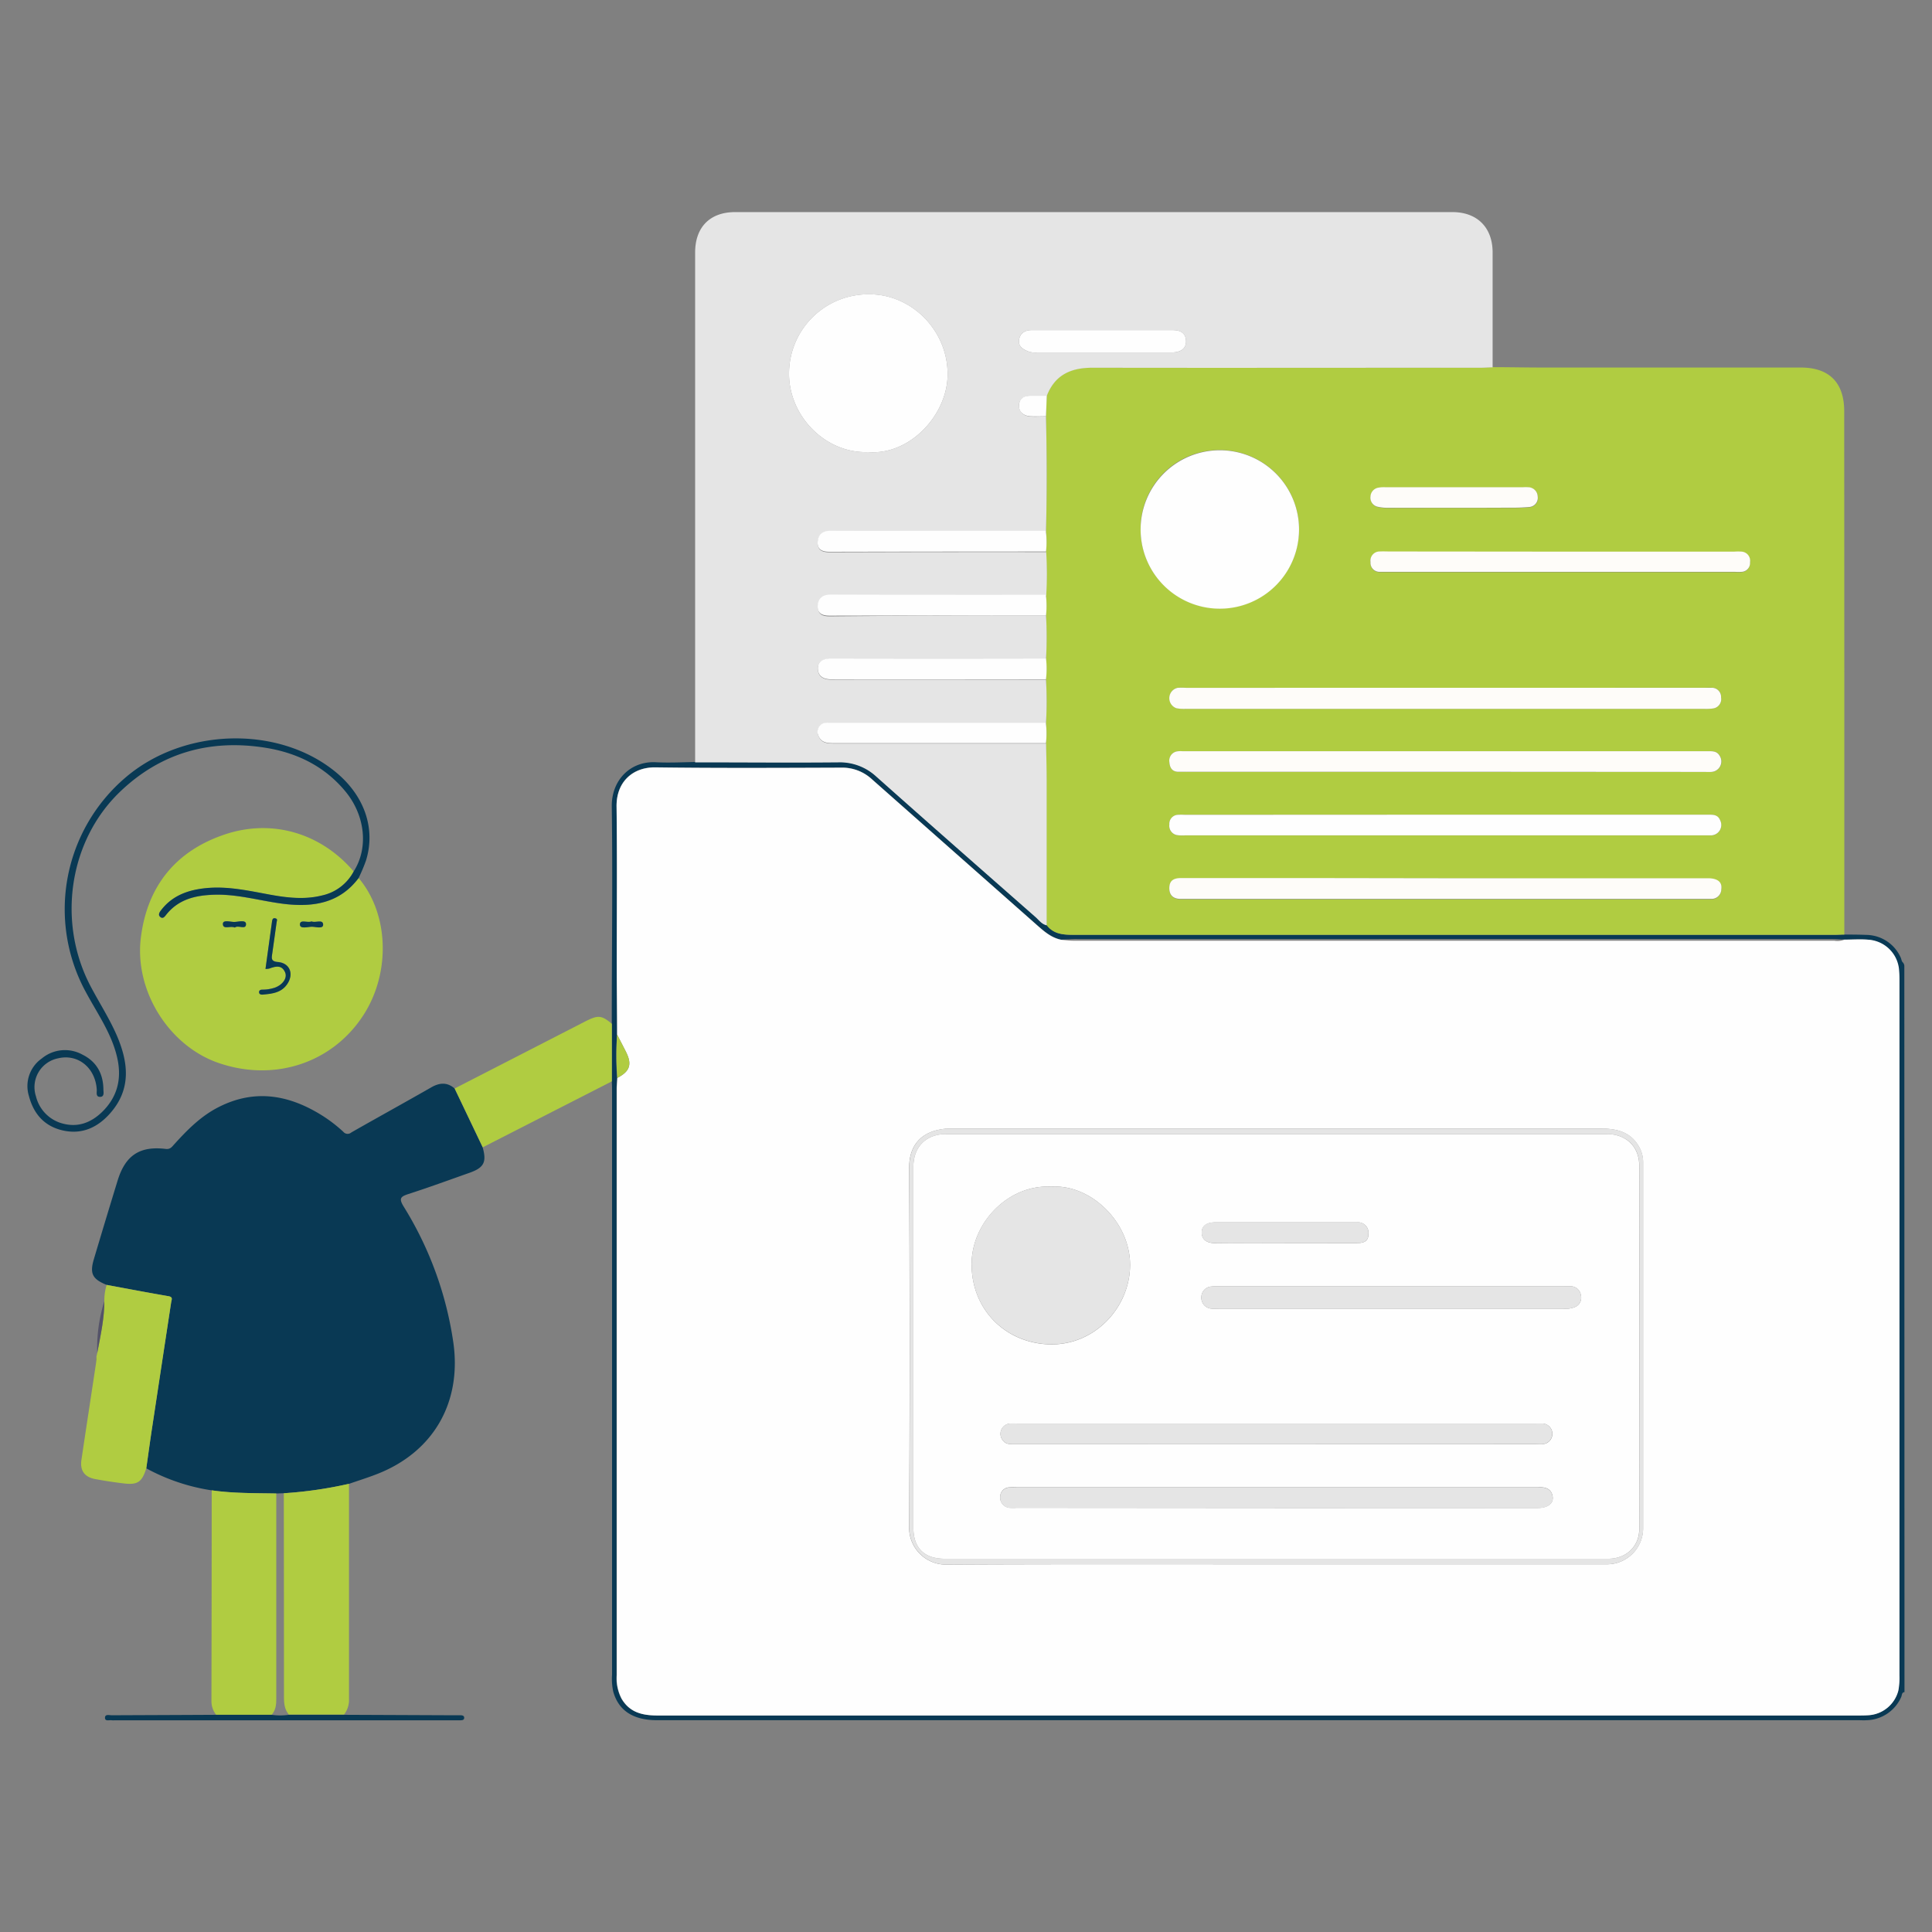
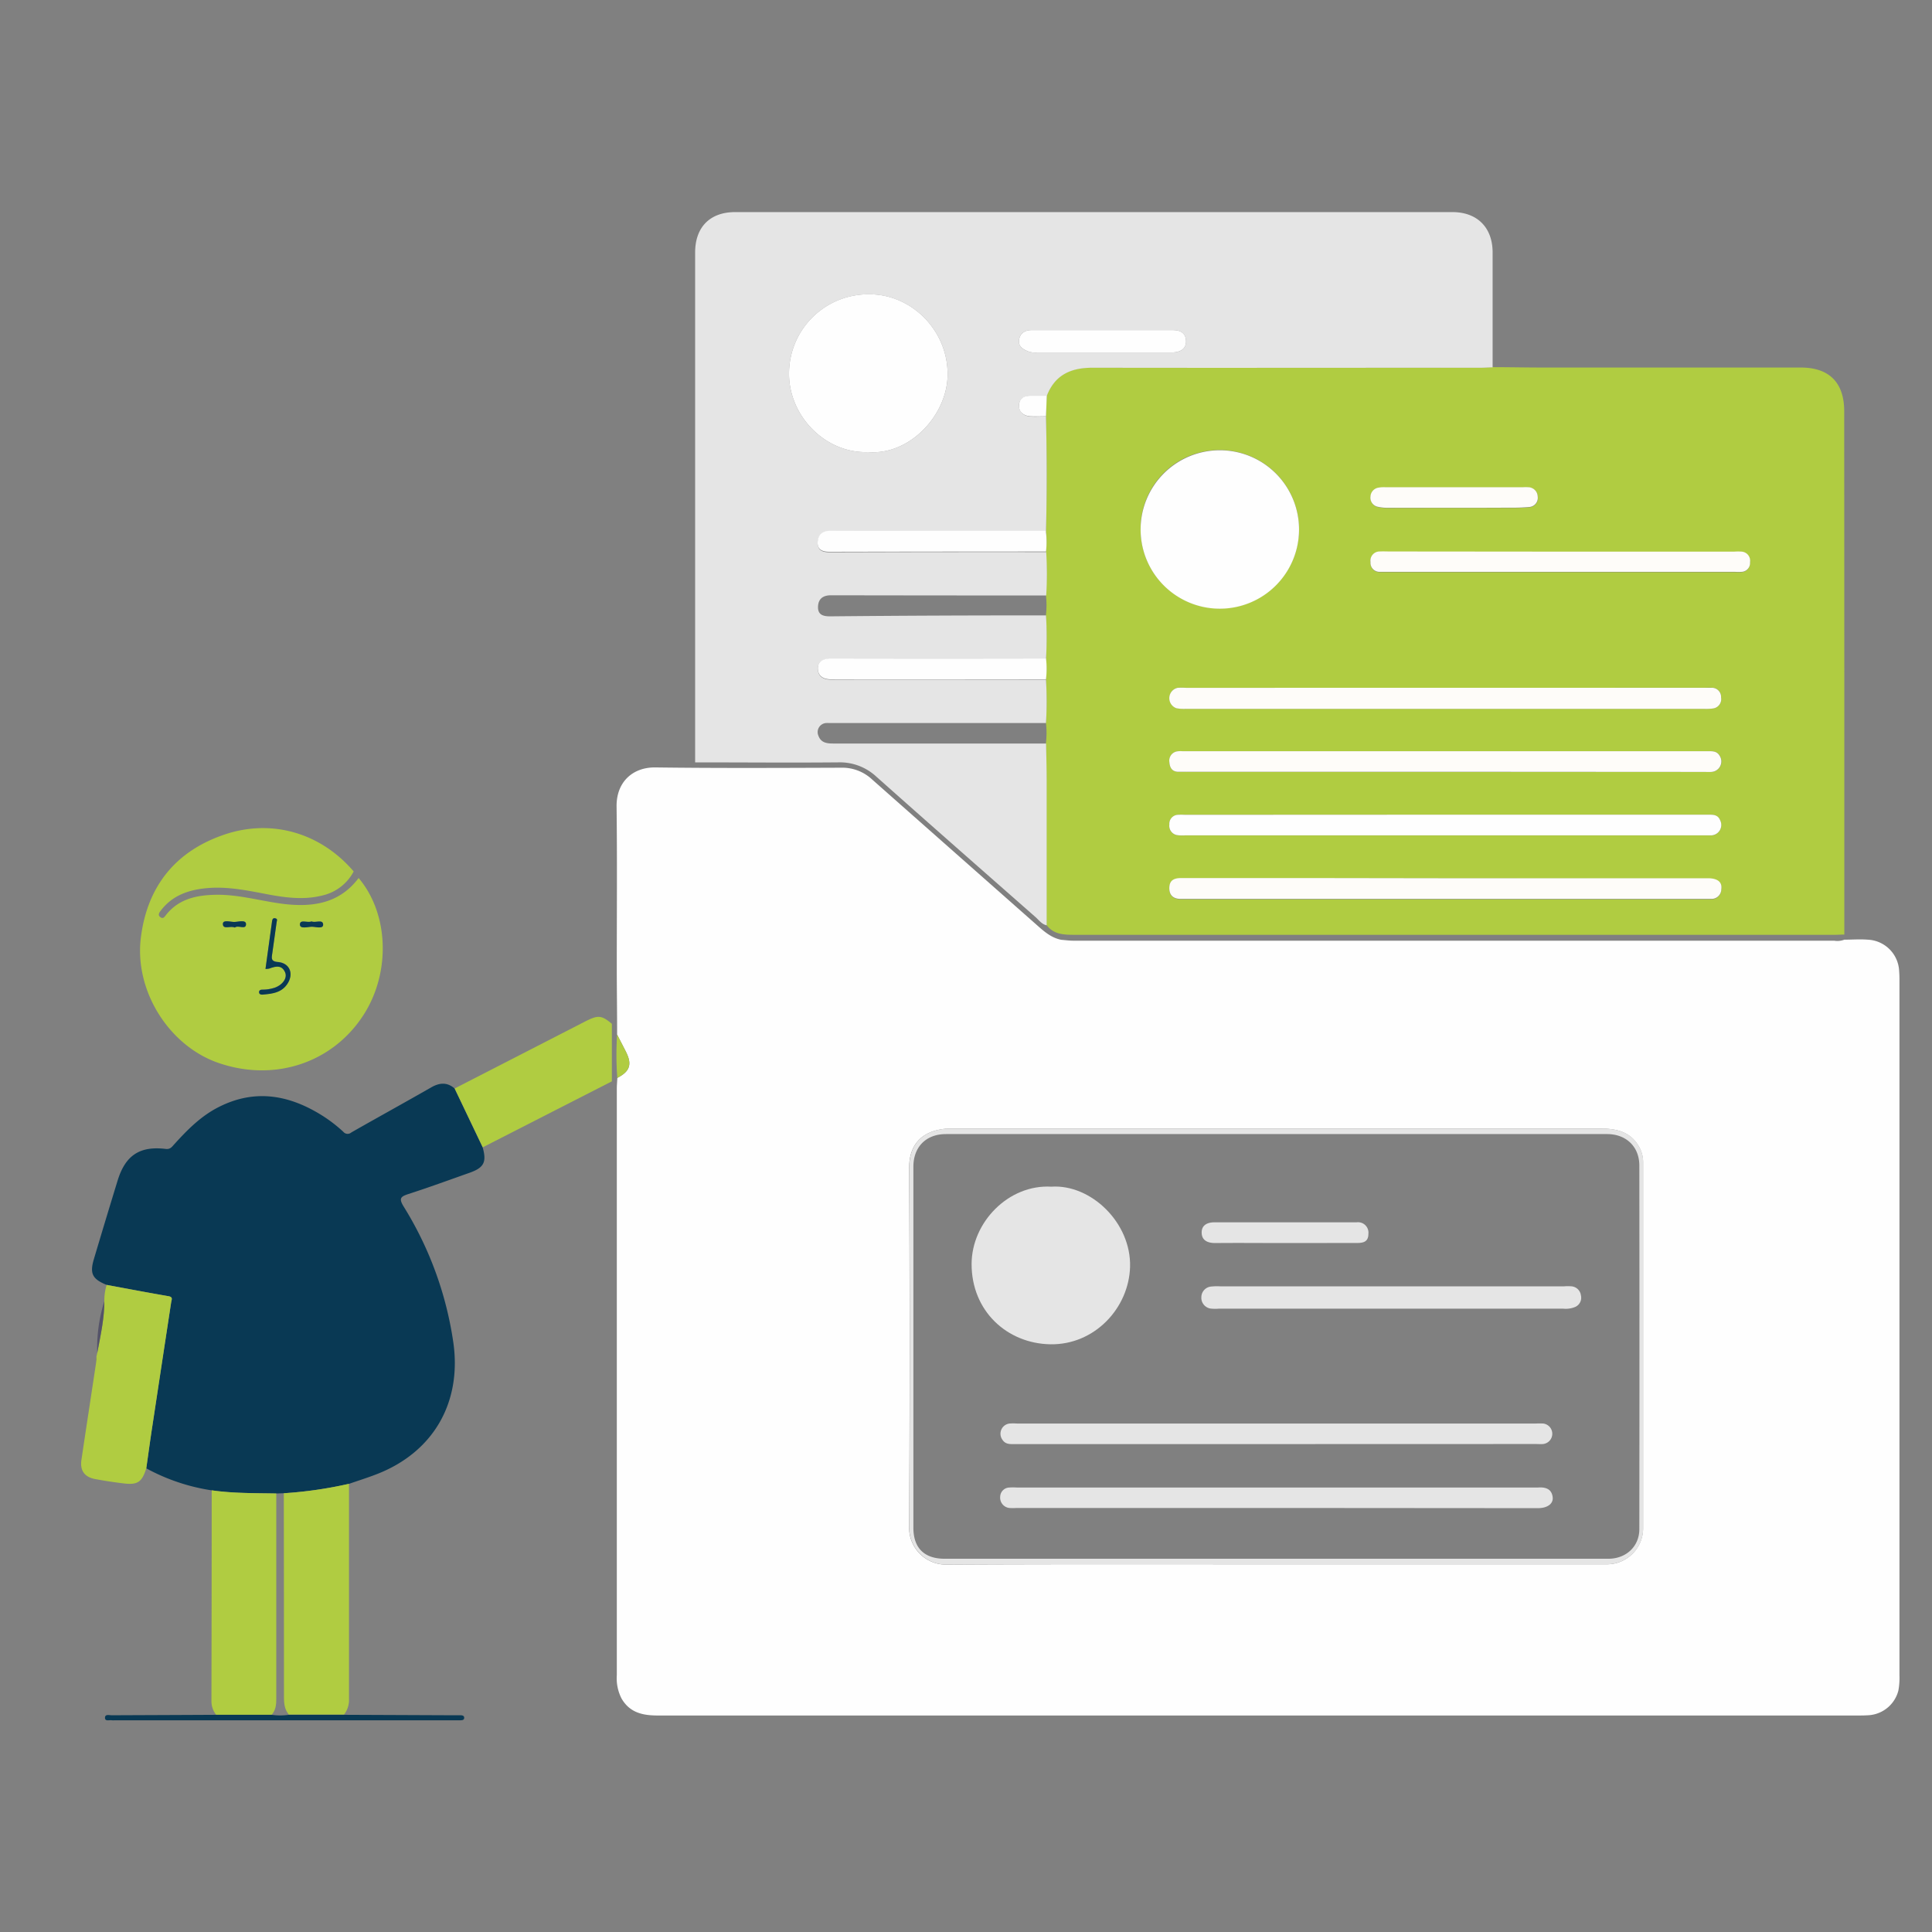
<svg xmlns="http://www.w3.org/2000/svg" id="Layer_1" data-name="Layer 1" viewBox="0 0 500 500">
  <rect x="0" y="0" width="500" height="500" fill="#808080" stroke="none" />
  <defs>
    <style>.cls-1{fill:#093954;}.cls-2{fill:#b0cc41;}.cls-3{fill:#e5e5e5;}.cls-4{fill:#545368;}.cls-5{fill:#fefefe;}.cls-6{fill:#fefcf9;}</style>
  </defs>
-   <path class="cls-1" d="M492.88,437.91c-.76.1-.64.84-.85,1.28a10.07,10.07,0,0,1-9,6c-.64.05-1.3,0-1.94,0h-311c-6.23,0-10-2.47-11.39-7.42a15.54,15.54,0,0,1-.3-4.35q0-75.34,0-150.7c0-1,0-1.94-.07-2.91V265c0-18.76.25-37.52,0-56.27-.1-6.82,4.8-11.8,11.4-11.46,3.38.17,6.79,0,10.19-.06,12.32,0,24.64.15,37,0a13.85,13.85,0,0,1,9.9,3.7c13.68,12.18,27.44,24.25,41.19,36.34.89.78,1.6,1.86,2.89,2.13,1.81,2.47,4.47,2.56,7.17,2.56H474.88c.81,0,1.62-.05,2.43-.07,1.86,0,3.72,0,5.58.08a9.88,9.88,0,0,1,9,5.84c.21.4.2.95.55,1.27a1.43,1.43,0,0,1,.4,1.07ZM274.64,243.18c-2.41-.48-4.19-2-6-3.54q-21.5-19-43-38a11.29,11.29,0,0,0-7.92-3c-16.05.06-32.11.14-48.16-.07-5.72-.07-10.09,3.67-10,10.13.17,14,0,28,.05,42,0,5.67.06,11.33.09,17a77.81,77.81,0,0,0,0,11.22c0,1-.13,1.93-.14,2.9V433.53a11.43,11.43,0,0,0,1.26,6.09c2.14,3.62,5.46,4.33,9.36,4.33q155.34-.06,310.69,0c.9,0,1.79,0,2.68-.07a8.51,8.51,0,0,0,7.68-6.39,17.84,17.84,0,0,0,.28-3.87q0-90,0-180.1c0-.73,0-1.46-.08-2.19a9,9,0,0,0-8.52-8.19c-1.88-.1-3.78,0-5.67,0-1,0-1.93-.12-2.9-.12H278.74C277.37,243,276,243.13,274.64,243.18Z" />
  <path class="cls-2" d="M477.31,241.86c-.81,0-1.62.07-2.43.07H278c-2.7,0-5.36-.09-7.17-2.56q0-18.93,0-37.85c0-3.07-.1-6.13-.15-9.2a21.86,21.86,0,0,0,0-5.3,91.47,91.47,0,0,0,0-11.23,22.91,22.91,0,0,0,0-5.3,95.62,95.62,0,0,0,0-11.23,22.92,22.92,0,0,0,0-5.3,91.47,91.47,0,0,0,0-11.23,21.77,21.77,0,0,0,0-5.29c.27-9.91.24-19.81,0-29.72l.21-5.32c2.1-5.43,6.19-7.3,11.84-7.29,33.54.11,67.09.06,100.63,0,1,0,1.94-.06,2.91-.09,4.38,0,8.76.1,13.14.1h66.66c7.33,0,11.21,3.9,11.21,11.29Q477.32,174.17,477.31,241.86ZM295.19,137a20.49,20.49,0,1,0,20.5-20.53A20.36,20.36,0,0,0,295.19,137ZM373.87,178H307a16,16,0,0,0-2.19,0,2.75,2.75,0,0,0-.27,5.29,10.7,10.7,0,0,0,2.41.15H441a13,13,0,0,0,2.42-.11,2.45,2.45,0,0,0,2-2.87,2.37,2.37,0,0,0-2.22-2.47c-.72-.07-1.46,0-2.19,0Zm.48,49.34H340.28c-11.51,0-23,0-34.55,0-1.87,0-3.06.61-3.11,2.52s1.11,2.93,3.1,2.87c.48,0,1,0,1.46,0H441c.65,0,1.3,0,1.95,0a2.51,2.51,0,0,0,2.51-2.48c.28-1.89-.93-2.86-3.47-2.86Zm-.29-27.56H441c.65,0,1.3,0,1.95,0a2.72,2.72,0,0,0,2.09-4.25c-.73-1.16-1.85-1.11-3-1.11H306a6.36,6.36,0,0,0-1.45.06,2.43,2.43,0,0,0-1.91,2.73c.07,1.28.55,2.4,2.09,2.53.72.06,1.46,0,2.19,0Zm0,11.11H306.7a17.94,17.94,0,0,0-1.94,0,2.32,2.32,0,0,0-2.13,2.52,2.44,2.44,0,0,0,1.92,2.72,9.22,9.22,0,0,0,2.17.08h134.5c.48,0,1,0,1.46,0a2.69,2.69,0,0,0,2.5-3.89c-.62-1.56-1.93-1.46-3.25-1.46Zm30-68.08H359.78c-.9,0-1.79,0-2.68,0a2.38,2.38,0,0,0-2.41,2.75,2.32,2.32,0,0,0,2.39,2.52c.48,0,1,0,1.46,0H449a16.26,16.26,0,0,0,1.71,0,2.29,2.29,0,0,0,2.16-2.48,2.38,2.38,0,0,0-2.14-2.75,14.08,14.08,0,0,0-1.95,0Zm-27.73-11.35c4.77,0,9.55,0,14.33,0a47.81,47.81,0,0,0,5.08-.17,2.37,2.37,0,0,0,2.26-2.67,2.5,2.5,0,0,0-2.52-2.45,8.15,8.15,0,0,0-1.21,0H358.56a8,8,0,0,0-1.7.1,2.45,2.45,0,0,0-2.14,2.3,2.39,2.39,0,0,0,2,2.68,10.68,10.68,0,0,0,2.4.24Z" />
  <path class="cls-3" d="M270.71,159.27a95.62,95.62,0,0,1,0,11.23q-27.82,0-55.64,0c-1.86,0-3.42.56-3.41,2.53s1.28,2.87,3.41,2.86c18.54-.06,37.09,0,55.63,0a91.47,91.47,0,0,1,0,11.23l-56.16,0a5.93,5.93,0,0,0-.73,0,2.35,2.35,0,0,0-2,3.3c.64,1.75,2.08,2,3.73,2l55.19,0c.05,3.07.14,6.13.15,9.2q0,18.93,0,37.85c-1.29-.27-2-1.35-2.89-2.13-13.75-12.09-27.51-24.16-41.19-36.34a13.85,13.85,0,0,0-9.9-3.7c-12.32.11-24.64,0-37,0q0-66,0-131.95c0-6.57,3.84-10.46,10.36-10.46H375.88c6.44,0,10.4,4,10.41,10.43V95.08c-1,0-1.94.09-2.91.09-33.54,0-67.09.06-100.63,0-5.65,0-9.74,1.86-11.84,7.29-1.37,0-2.74,0-4.11,0-1.71-.05-3,.72-3.08,2.38s1.1,2.81,2.87,2.94c1.36.1,2.74,0,4.11,0,.23,9.91.26,19.81,0,29.72l-22.38,0c-11.11,0-22.22,0-33.33,0-2.16,0-3.29,1-3.34,3s1.27,2.44,3.11,2.44q28-.09,56-.06a91.47,91.47,0,0,1,0,11.23q-27.85,0-55.72-.05c-2.15,0-3.29,1-3.34,3s1.25,2.45,3.1,2.45Q242.73,159.24,270.71,159.27Zm-46-42.27c10.71.86,20.37-9.53,20.53-19.83.19-11.49-9.19-21-20.24-21a20.53,20.53,0,0,0-20.8,20.19C204,107.47,213.47,117.41,224.71,117ZM285.3,91.21c6,0,12,0,18,0,2.4,0,3.7-1.1,3.64-2.93-.06-2.25-1.64-2.85-3.47-2.85-12.16,0-24.33,0-36.49,0-1.76,0-3.05.84-3.26,2.61s1.25,2.5,2.63,3a6.19,6.19,0,0,0,2.16.17C274.11,91.22,279.7,91.21,285.3,91.21Z" />
  <path class="cls-1" d="M27.6,332.53c-3.73-1.52-4.43-2.94-3.28-6.75q3-10.09,6.1-20.19c2-6.56,5.7-9.06,12.47-8.25,1.17.14,1.6-.53,2.17-1.16,3.44-3.8,7-7.42,11.69-9.75,9-4.51,17.57-3.17,25.88,1.81a37.17,37.17,0,0,1,6.21,4.66,1.45,1.45,0,0,0,2.08.18c6.89-3.93,13.84-7.75,20.72-11.69,2.16-1.23,4.1-1.34,6,.3q3.64,7.62,7.27,15.23c1.08,3.85.35,5.28-3.43,6.61-5.26,1.86-10.5,3.78-15.81,5.49-2,.66-2.49,1.13-1.23,3.19a91.39,91.39,0,0,1,12.92,35.5c2.08,15.38-5.25,28.09-19.75,33.76-2.4.94-4.87,1.71-7.32,2.56a106.64,106.64,0,0,1-16.87,2.42l-2,.06c-5.58-.1-11.16,0-16.71-.82A51.33,51.33,0,0,1,37.85,380c.53-3.68,1-7.37,1.59-11.05q2.4-16,4.85-31.91c.1-.68.55-1.36-.7-1.58C38.25,334.53,32.92,333.51,27.6,332.53Z" />
  <path class="cls-2" d="M92.81,227.23c7.82,9.23,8.36,24.44,1.26,35.45C86,275.2,70.83,280.13,56.3,275c-12.68-4.51-21.57-18.67-19.84-32.39,1.66-13.25,9-22.38,21.7-26.65,12.32-4.14,24.94-.31,33.37,9.57a12.21,12.21,0,0,1-8.24,6.25c-4.51,1.12-9,.59-13.5-.23-5.33-1-10.64-2.18-16.12-1.71-4.76.41-9.05,1.85-12.07,5.84-.41.53-.82,1.15-.1,1.68s1.06-.06,1.42-.51c3.25-4.16,7.78-5.16,12.74-5.28,6.15-.14,12,1.69,18,2.4C81.14,234.81,87.93,233.73,92.81,227.23Zm-24.1,23.53a5.4,5.4,0,0,0,.91-.11c1.58-.56,3.23-1.14,4.14.9.68,1.53-.54,3.28-2.56,4a10,10,0,0,1-3.33.54c-.44,0-.83.16-.82.66s.42.66.85.62c2.44-.21,4.89-.44,6.43-2.72,1.78-2.62.69-5.45-2.41-5.71-1.84-.15-1.64-1-1.47-2.16.39-2.72.76-5.44,1.14-8.15,0-.38.21-.86-.32-1s-.8.31-.87.83C69.84,242.55,69.28,246.6,68.71,250.76Zm11.92-12.3c-1,.45-3-.62-3,.8,0,1.26,2,.57,3.11.58s2.94.64,2.9-.56C83.57,237.81,81.65,238.91,80.63,238.46Zm-19.86,1.59c.86-.74,2.88.7,2.9-.87,0-1.26-2-.56-3.09-.58s-2.93-.63-2.9.52C57.72,240.68,59.63,239.5,60.77,240.05Z" />
  <path class="cls-2" d="M73.45,386.45A106.64,106.64,0,0,0,90.32,384q0,27.86,0,55.73a6.08,6.08,0,0,1-1.29,4H74.76c-1.19-1.4-1.27-3.06-1.27-4.79Q73.49,412.72,73.45,386.45Z" />
  <path class="cls-2" d="M54.79,385.69c5.55.8,11.13.72,16.71.82q0,26.36,0,52.71c0,1.65,0,3.25-1.22,4.57H55.94a5.64,5.64,0,0,1-1.22-3.58Q54.78,413,54.79,385.69Z" />
  <path class="cls-2" d="M27.6,332.53c5.32,1,10.65,2,16,2.92,1.25.22.8.9.7,1.58q-2.43,16-4.85,31.91c-.56,3.68-1.06,7.37-1.59,11.05-1.1,3.54-2.22,4.35-5.81,3.92-2.49-.29-5-.68-7.42-1.13-2.76-.51-4-2.23-3.54-5.06,1.24-8.37,2.53-16.74,3.79-25.11,0-.51.05-1,.08-1.54.07-.32.14-.64.22-.95C26,345.7,27,341.3,27,336.77A13.85,13.85,0,0,1,27.6,332.53Z" />
  <path class="cls-2" d="M124.94,296.92q-3.63-7.62-7.27-15.23l34.13-17.52c3-1.52,4-1.37,6.55.79v14.89Z" />
-   <path class="cls-1" d="M92.81,227.23c-4.88,6.5-11.67,7.58-19.13,6.71-6-.71-11.87-2.54-18-2.4-5,.12-9.49,1.12-12.74,5.28-.36.45-.81,1-1.42.51s-.31-1.15.1-1.68c3-4,7.31-5.43,12.07-5.84,5.48-.47,10.79.74,16.12,1.71,4.48.82,9,1.35,13.5.23a12.21,12.21,0,0,0,8.24-6.25c3.82-6,3-14.34-2.06-20.56C84.14,198.4,77,194.88,68.89,193.55c-14.38-2.35-27.25,1.2-37.84,11.37-13.29,12.76-16.3,33.85-7.57,50.39,2.22,4.22,4.82,8.24,6.73,12.62,3,6.95,3.81,13.8-1.54,20-3.25,3.79-7.4,5.81-12.53,4.6-4.72-1.11-7.46-4.32-8.66-8.9a8.72,8.72,0,0,1,3.34-9.7,9.36,9.36,0,0,1,10.5-1c3.71,1.83,5.4,5,5.44,9,0,.64.34,1.93-.85,1.94s-.82-1.16-.87-1.9c-.36-5.65-4.87-9.3-10-8.08a7.6,7.6,0,0,0-5.73,9.85,9.62,9.62,0,0,0,7.27,7.12c4.19,1,7.67-.72,10.47-3.73,3.68-4,4.45-8.66,3.19-13.79-1.46-6-5-11-7.87-16.31A44.79,44.79,0,0,1,32.6,201.12c15-12.74,39.2-13.43,54-1.54,7.68,6.15,10.73,14.83,8.09,23.21A44.38,44.38,0,0,1,92.81,227.23Z" />
  <path class="cls-1" d="M55.94,443.79H70.28a16,16,0,0,0,4.48,0H89.07l28.19.12h1.94c.44,0,.89.11.93.57.05.67-.49.72-1,.73H29.67a4.45,4.45,0,0,1-.73,0c-.65-.11-1.78.35-1.77-.66s1.14-.63,1.8-.64C38,443.87,47,443.84,55.94,443.79Z" />
  <path class="cls-4" d="M27,336.77c0,4.53-1,8.93-1.83,13.35A39.73,39.73,0,0,1,27,336.77Z" />
  <path class="cls-4" d="M25,351.07c0,.52-.05,1-.08,1.54C24.9,352.09,24.92,351.58,25,351.07Z" />
  <path class="cls-5" d="M159.71,267.74c0-5.67-.08-11.33-.09-17,0-14,.12-28-.05-42-.08-6.46,4.29-10.2,10-10.13,16,.21,32.11.13,48.16.07a11.29,11.29,0,0,1,7.92,3q21.48,19,43,38c1.78,1.57,3.56,3.06,6,3.54,1,.08,2.09.23,3.13.23H474.69a5,5,0,0,0,2.62-.26c2,0,4.06-.16,6.08,0a8.5,8.5,0,0,1,8.11,8.17c.06.72.08,1.45.08,2.18q0,90,0,180.1a17.84,17.84,0,0,1-.28,3.87,8.51,8.51,0,0,1-7.68,6.39c-.89.06-1.78.07-2.68.07q-155.34,0-310.69,0c-3.9,0-7.22-.71-9.36-4.33a11.43,11.43,0,0,1-1.26-6.09V281.86c0-1,.09-1.93.14-2.9,3.27-1.69,3.87-3.49,2.23-6.76C161.25,270.71,160.47,269.23,159.71,267.74Zm170.6,137.1q42.82,0,85.64,0a9.34,9.34,0,0,0,9.28-9.2q0-47.4,0-94.79a8.09,8.09,0,0,0-1.23-4.36c-2.27-3.76-6-4.42-9.87-4.42q-83.82,0-167.63,0c-.4,0-.81,0-1.22,0-5.76.37-10,3.29-10,10.2q.26,46.41,0,92.84a9.54,9.54,0,0,0,9.85,9.81C273.54,404.77,301.92,404.84,330.31,404.84Z" />
  <path class="cls-2" d="M159.71,267.74c.76,1.49,1.54,3,2.28,4.46,1.64,3.27,1,5.07-2.23,6.76A77.81,77.81,0,0,1,159.71,267.74Z" />
  <path class="cls-5" d="M295.19,137a20.49,20.49,0,1,1,41,.06,20.49,20.49,0,1,1-41-.06Z" />
  <path class="cls-6" d="M373.87,178H441c.73,0,1.47,0,2.19,0a2.37,2.37,0,0,1,2.22,2.47,2.45,2.45,0,0,1-2,2.87,13,13,0,0,1-2.42.11H306.9a10.7,10.7,0,0,1-2.41-.15,2.75,2.75,0,0,1,.27-5.29,16,16,0,0,1,2.19,0Z" />
  <path class="cls-6" d="M374.35,227.29H442c2.54,0,3.75,1,3.47,2.86a2.51,2.51,0,0,1-2.51,2.48c-.65,0-1.3,0-1.95,0H307.18c-.49,0-1,0-1.46,0-2,.06-3.14-.9-3.1-2.87s1.24-2.53,3.11-2.52c11.52,0,23,0,34.55,0Z" />
  <path class="cls-6" d="M374.06,199.73H306.91c-.73,0-1.47,0-2.19,0-1.54-.13-2-1.25-2.09-2.53a2.43,2.43,0,0,1,1.91-2.73,6.36,6.36,0,0,1,1.45-.06H442c1.16,0,2.28-.05,3,1.11a2.72,2.72,0,0,1-2.09,4.25c-.65.05-1.3,0-1.95,0Z" />
  <path class="cls-5" d="M374.07,210.84h67.86c1.32,0,2.63-.1,3.25,1.46a2.69,2.69,0,0,1-2.5,3.89c-.49,0-1,0-1.46,0H306.72a9.22,9.22,0,0,1-2.17-.08,2.44,2.44,0,0,1-1.92-2.72,2.32,2.32,0,0,1,2.13-2.52,17.94,17.94,0,0,1,1.94,0Z" />
  <path class="cls-6" d="M404.06,142.76h44.76a14.08,14.08,0,0,1,1.95,0,2.38,2.38,0,0,1,2.14,2.75,2.29,2.29,0,0,1-2.16,2.48,16.26,16.26,0,0,1-1.71,0h-90.5c-.49,0-1,0-1.46,0a2.32,2.32,0,0,1-2.39-2.52,2.38,2.38,0,0,1,2.41-2.75c.89-.05,1.78,0,2.68,0Z" />
  <path class="cls-5" d="M270.71,142.74q-28,0-56,.06c-1.84,0-3.17-.51-3.11-2.44s1.18-3,3.34-3c11.11.06,22.22,0,33.33,0l22.38,0A21.77,21.77,0,0,1,270.71,142.74Z" />
-   <path class="cls-5" d="M270.71,159.27q-28,0-56,.06c-1.85,0-3.16-.53-3.1-2.45s1.19-3,3.34-3q27.87.09,55.72.05A22.92,22.92,0,0,1,270.71,159.27Z" />
-   <path class="cls-5" d="M270.69,192.33l-55.19,0c-1.65,0-3.09-.29-3.73-2a2.35,2.35,0,0,1,2-3.3,5.93,5.93,0,0,1,.73,0l56.16,0A21.86,21.86,0,0,1,270.69,192.33Z" />
  <path class="cls-5" d="M270.7,175.8c-18.54,0-37.09,0-55.63,0-2.13,0-3.41-.93-3.41-2.86s1.55-2.53,3.41-2.53q27.83.06,55.64,0A22.91,22.91,0,0,1,270.7,175.8Z" />
  <path class="cls-6" d="M376.33,131.41H359.08a10.68,10.68,0,0,1-2.4-.24,2.39,2.39,0,0,1-2-2.68,2.45,2.45,0,0,1,2.14-2.3,8,8,0,0,1,1.7-.1h35.71a8.15,8.15,0,0,1,1.21,0,2.5,2.5,0,0,1,2.52,2.45,2.37,2.37,0,0,1-2.26,2.67,47.81,47.81,0,0,1-5.08.17C385.88,131.42,381.1,131.41,376.33,131.41Z" />
  <path class="cls-5" d="M270.7,107.73c-1.37,0-2.75.09-4.11,0-1.77-.13-3-1.17-2.87-2.94s1.37-2.43,3.08-2.38c1.37,0,2.74,0,4.11,0Z" />
  <path class="cls-5" d="M224.71,117c-11.24.41-20.72-9.53-20.51-20.65A20.53,20.53,0,0,1,225,76.16c11.05,0,20.43,9.52,20.24,21C245.08,107.47,235.42,117.86,224.71,117Z" />
  <path class="cls-5" d="M285.3,91.21c-5.6,0-11.19,0-16.79,0a6.19,6.19,0,0,1-2.16-.17c-1.38-.52-2.84-1.24-2.63-3s1.5-2.61,3.26-2.61c12.16,0,24.33,0,36.49,0,1.83,0,3.41.6,3.47,2.85.06,1.83-1.24,2.91-3.64,2.93C297.3,91.23,291.3,91.21,285.3,91.21Z" />
  <path class="cls-1" d="M68.71,250.76c.57-4.16,1.13-8.21,1.69-12.26.07-.52.19-1,.87-.83s.37.63.32,1c-.38,2.71-.75,5.43-1.14,8.15-.17,1.16-.37,2,1.47,2.16,3.1.26,4.19,3.09,2.41,5.71-1.54,2.28-4,2.51-6.43,2.72-.43,0-.84-.11-.85-.62s.38-.65.82-.66a10,10,0,0,0,3.33-.54c2-.77,3.24-2.52,2.56-4-.91-2-2.56-1.46-4.14-.9A5.4,5.4,0,0,1,68.71,250.76Z" />
  <path class="cls-1" d="M80.63,238.46c1,.45,2.94-.65,3,.82,0,1.2-1.89.57-2.9.56s-3.1.68-3.11-.58C77.61,237.84,79.59,238.91,80.63,238.46Z" />
  <path class="cls-1" d="M60.77,240.05c-1.14-.55-3.05.63-3.09-.93,0-1.15,1.9-.53,2.9-.52s3.1-.68,3.09.58C63.65,240.75,61.63,239.31,60.77,240.05Z" />
  <path class="cls-3" d="M330.31,404.84c-28.39,0-56.77-.07-85.15.07a9.54,9.54,0,0,1-9.85-9.81q.27-46.43,0-92.84c0-6.91,4.22-9.83,10-10.2.41,0,.82,0,1.22,0q83.82,0,167.63,0c3.9,0,7.6.66,9.87,4.42a8.09,8.09,0,0,1,1.23,4.36q0,47.38,0,94.79a9.34,9.34,0,0,1-9.28,9.2Q373.13,404.86,330.31,404.84Zm-.43-1.44h86.38c4.57,0,8-3.18,8-7.67q.06-47,0-94.07c0-4.91-3.42-8.16-8.34-8.16H244.82c-5.15,0-8.44,3.31-8.44,8.49q0,46.68,0,93.35c0,5.27,2.8,8.06,8.09,8.06Z" />
-   <path class="cls-5" d="M329.88,403.4H244.47c-5.29,0-8.09-2.79-8.09-8.06q0-46.68,0-93.35c0-5.18,3.29-8.49,8.44-8.49H415.89c4.92,0,8.34,3.25,8.34,8.16q.06,47,0,94.07c0,4.49-3.4,7.67-8,7.67Zm-57.81-96.29c-11-.63-20.58,9.21-20.62,20,0,12.21,9.17,20.62,20.37,20.82,11.49.2,20.36-9.42,20.64-20.07C292.76,316.44,282.33,306.42,272.07,307.11Zm58,83.15H398c2.49,0,4.1-1.15,3.83-2.94-.31-2.13-2-2.54-3.82-2.4H263.15a14.08,14.08,0,0,0-1.95,0,2.44,2.44,0,0,0-2.35,2.36,2.68,2.68,0,0,0,2.35,2.93,13.91,13.91,0,0,0,1.94,0Zm0-16.53h67.38c.65,0,1.3,0,1.94,0a2.67,2.67,0,0,0,.05-5.3,17.91,17.91,0,0,0-1.94,0H263.21a14.09,14.09,0,0,0-1.95,0,2.66,2.66,0,0,0-1.84,4.19c.82,1.26,2,1.13,3.25,1.13ZM360.5,332.9H315.72a14.37,14.37,0,0,0-2.18.05,2.78,2.78,0,0,0-2.63,2.73,2.82,2.82,0,0,0,2.62,3,11.41,11.41,0,0,0,1.94,0h89.06a6.31,6.31,0,0,0,3.09-.43,2.59,2.59,0,0,0,1.52-3,2.68,2.68,0,0,0-2.42-2.35,12.53,12.53,0,0,0-1.94,0Zm-28-11.2c6.24,0,12.48,0,18.72,0,1.68,0,2.94-.39,2.93-2.35a2.7,2.7,0,0,0-3-3q-18.37,0-36.73,0c-1.84,0-3.42.72-3.42,2.63s1.44,2.78,3.51,2.74C320.5,321.64,326.5,321.7,332.5,321.7Z" />
  <path class="cls-3" d="M272.07,307.11c10.26-.69,20.69,9.33,20.39,20.72-.28,10.65-9.15,20.27-20.64,20.07-11.2-.2-20.41-8.61-20.37-20.82C251.49,316.32,261,306.48,272.07,307.11Z" />
  <path class="cls-3" d="M330.07,390.26H263.14a13.91,13.91,0,0,1-1.94,0,2.68,2.68,0,0,1-2.35-2.93,2.44,2.44,0,0,1,2.35-2.36,14.08,14.08,0,0,1,1.95,0H398c1.87-.14,3.51.27,3.82,2.4.27,1.79-1.34,2.94-3.83,2.94Z" />
  <path class="cls-3" d="M330,373.73H262.67c-1.22,0-2.43.13-3.25-1.13a2.66,2.66,0,0,1,1.84-4.19,14.09,14.09,0,0,1,1.95,0H397.47a17.91,17.91,0,0,1,1.94,0,2.67,2.67,0,0,1-.05,5.3c-.64.06-1.29,0-1.94,0Z" />
  <path class="cls-3" d="M360.5,332.9h44.28a12.53,12.53,0,0,1,1.94,0,2.68,2.68,0,0,1,2.42,2.35,2.59,2.59,0,0,1-1.52,3,6.31,6.31,0,0,1-3.09.43H315.47a11.41,11.41,0,0,1-1.94,0,2.82,2.82,0,0,1-2.62-3,2.78,2.78,0,0,1,2.63-2.73,14.37,14.37,0,0,1,2.18-.05Z" />
  <path class="cls-3" d="M332.5,321.7c-6,0-12-.06-18,0-2.07,0-3.51-.75-3.51-2.74s1.58-2.64,3.42-2.63q18.36,0,36.73,0a2.7,2.7,0,0,1,3,3c0,2-1.25,2.36-2.93,2.35C345,321.68,338.74,321.7,332.5,321.7Z" />
</svg>